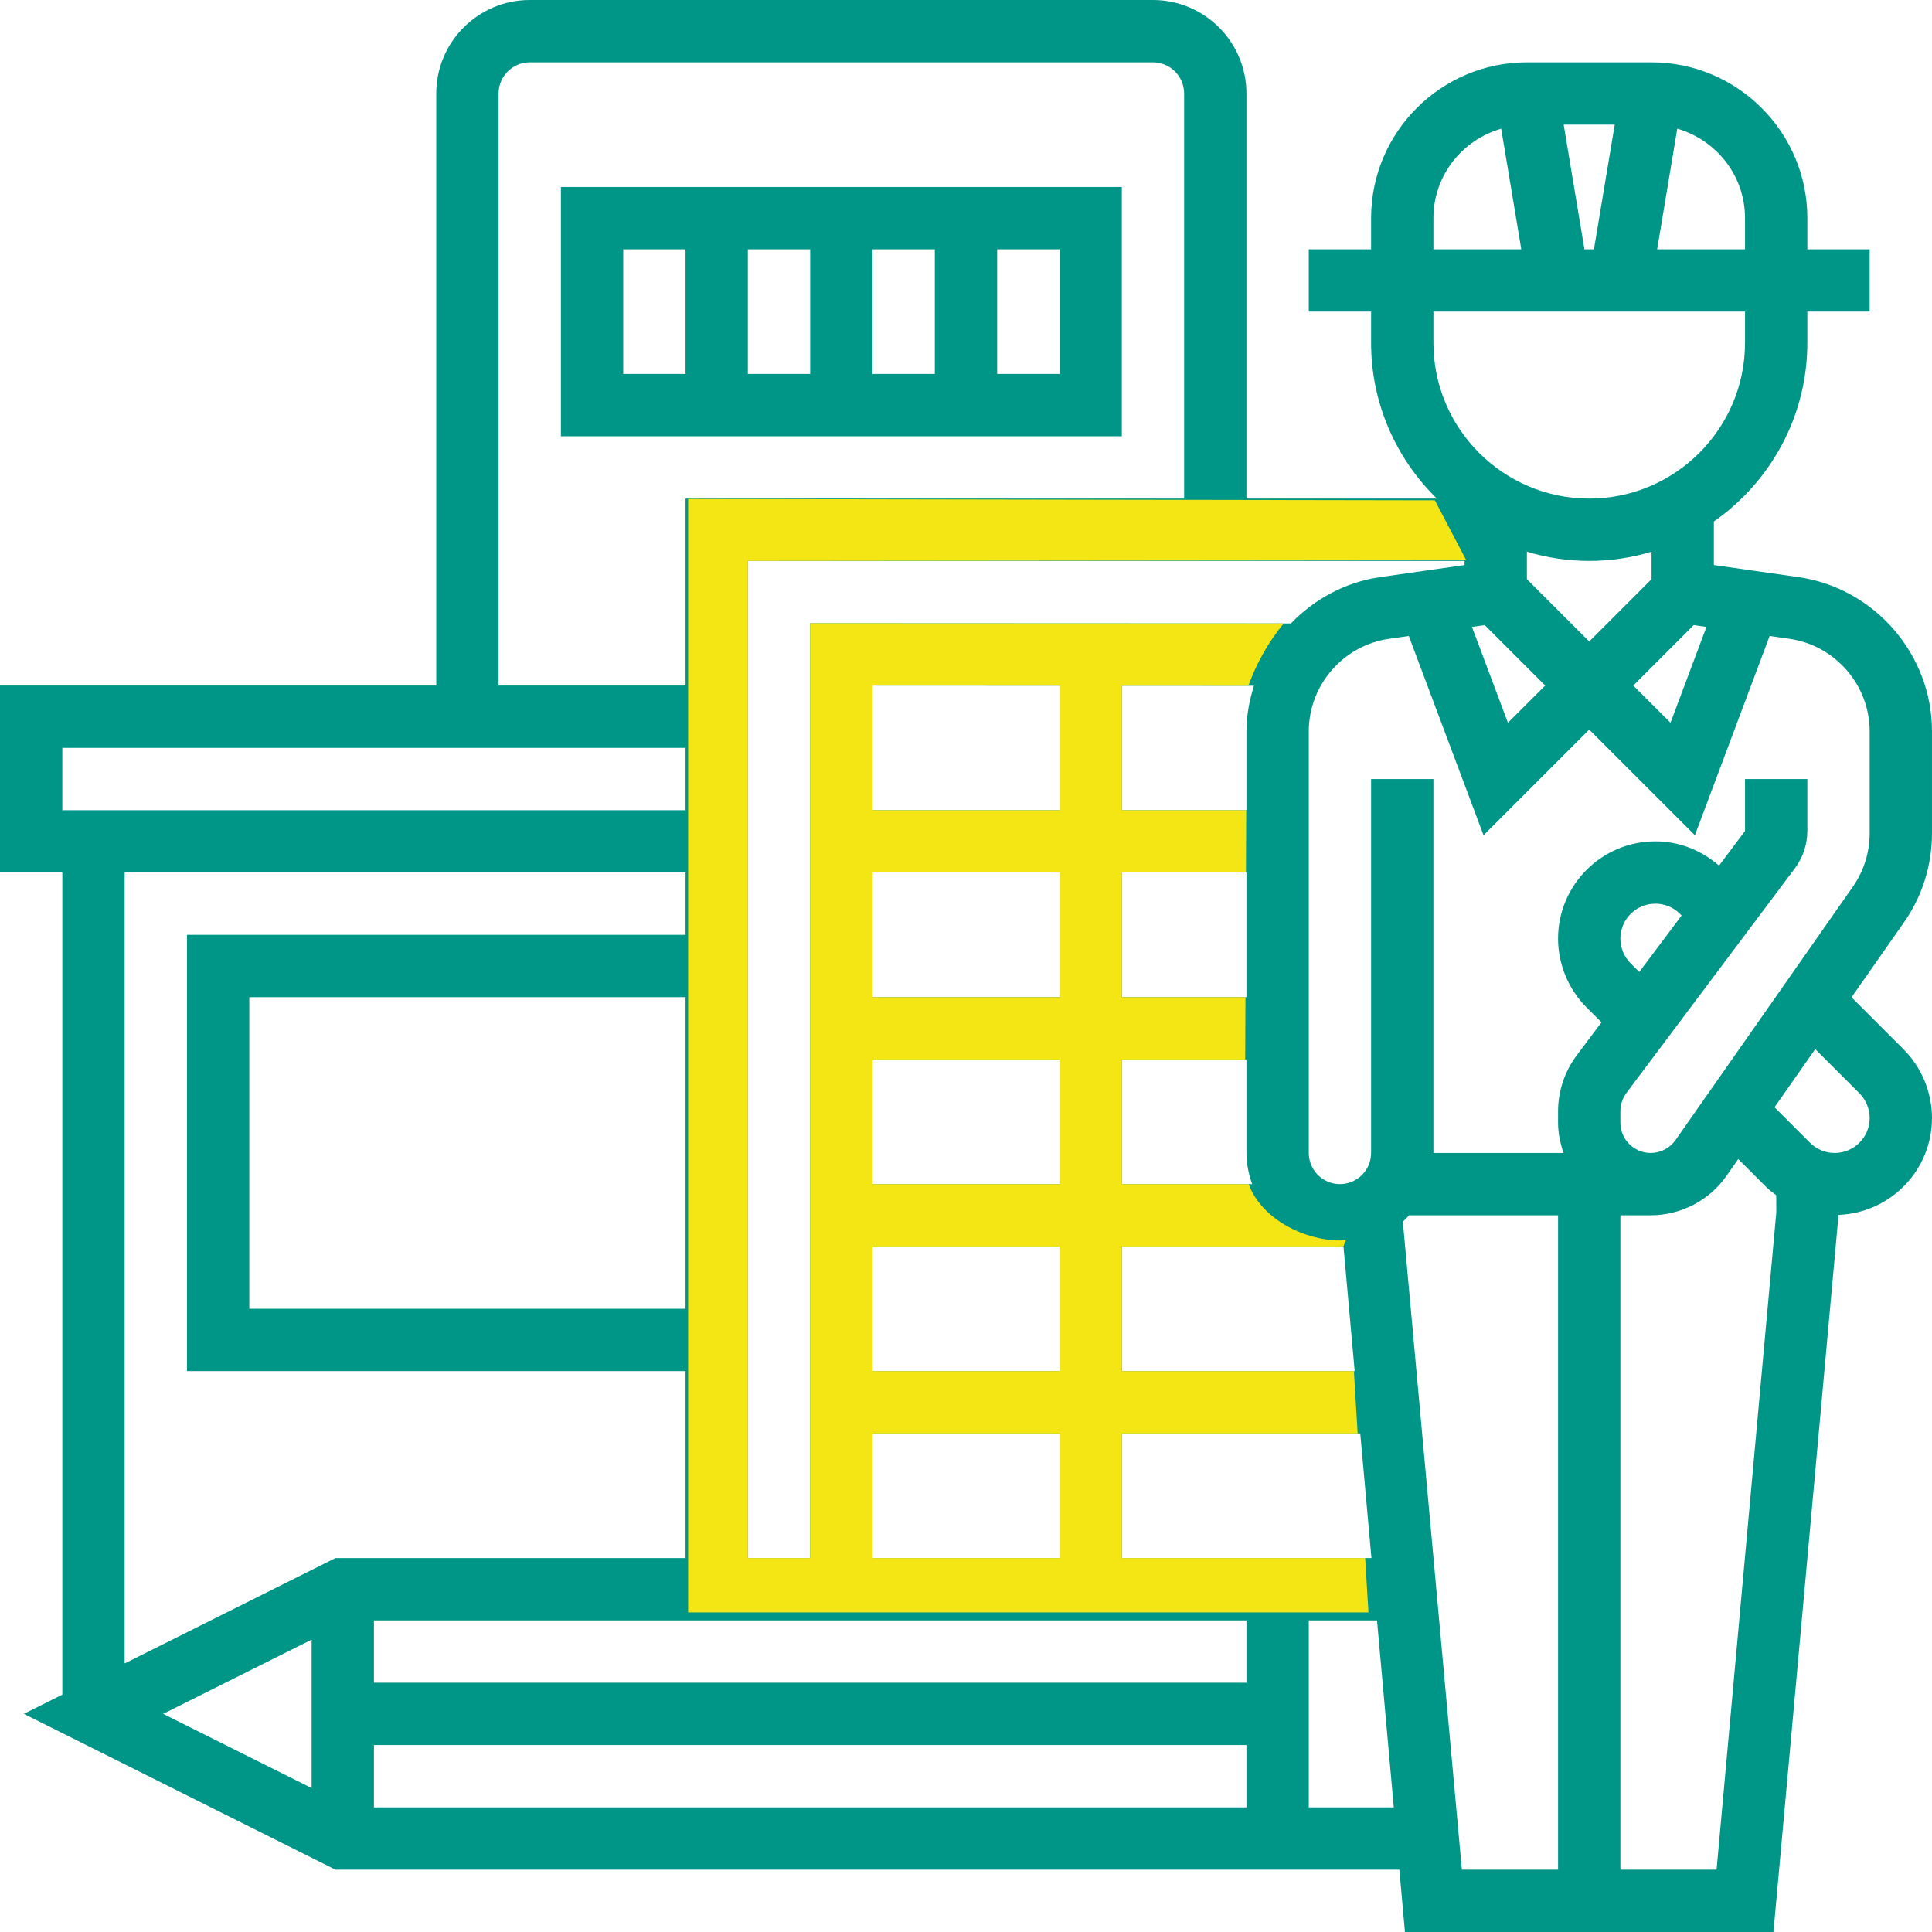
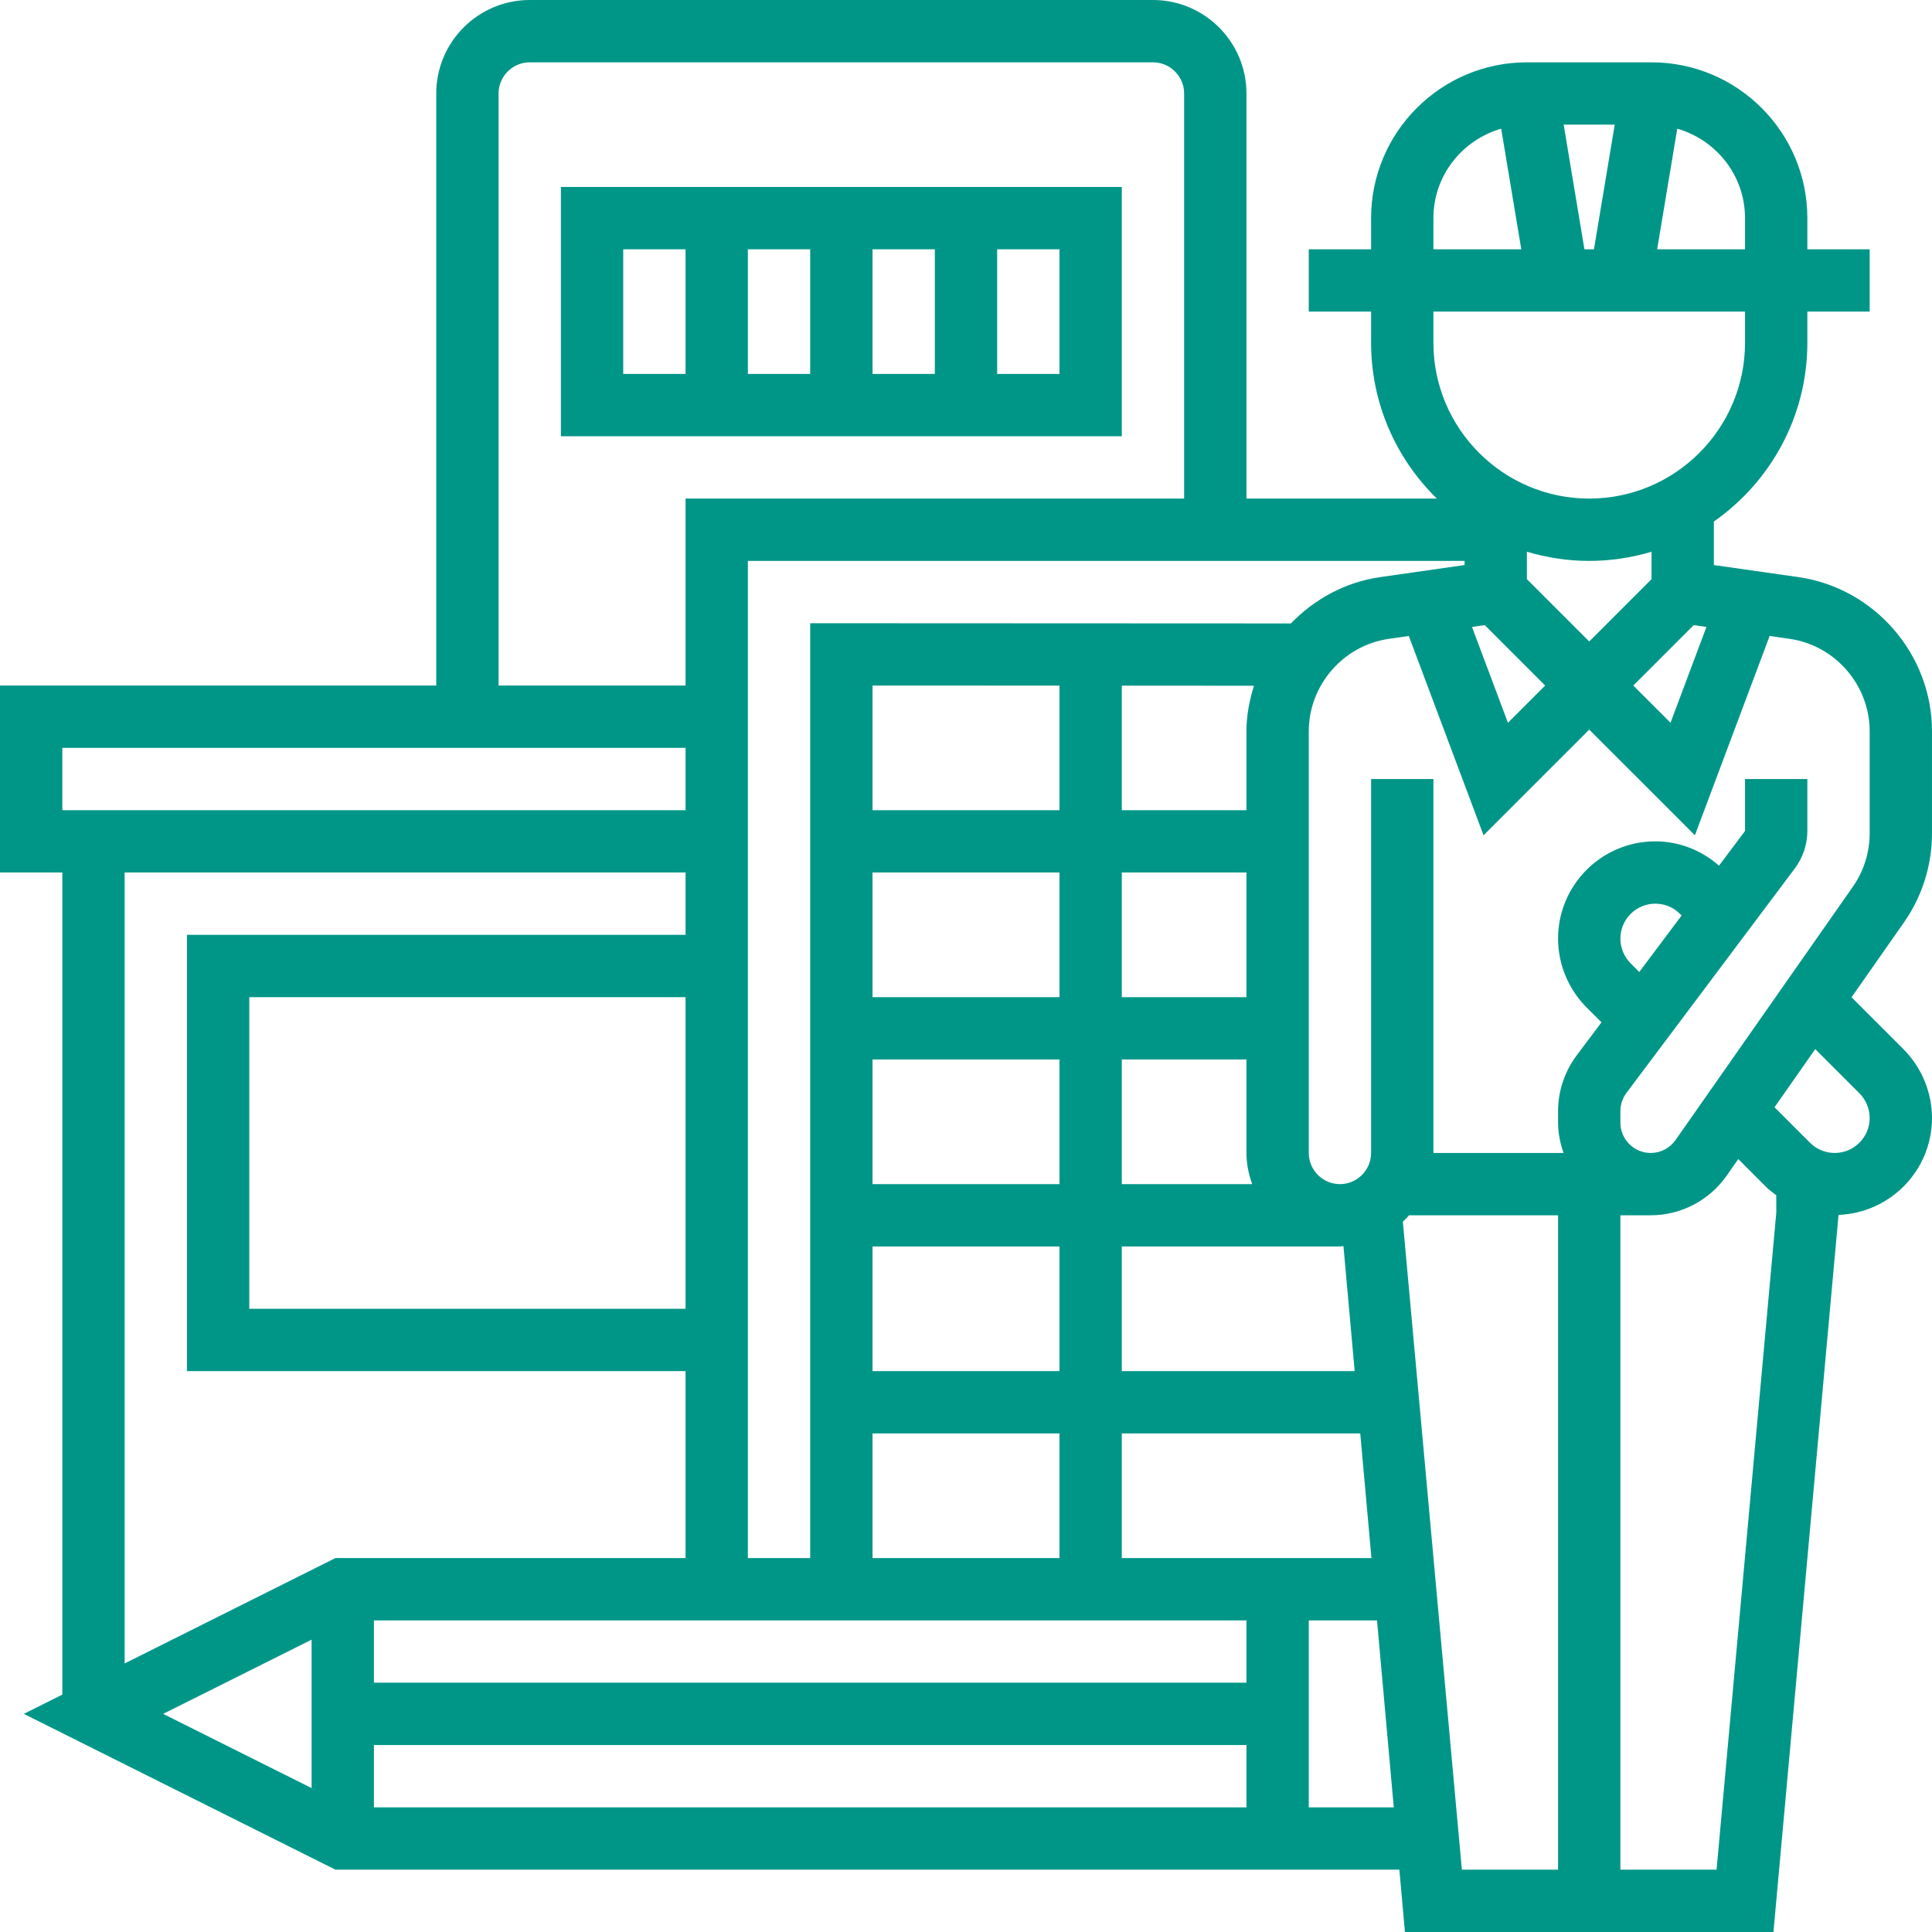
<svg xmlns="http://www.w3.org/2000/svg" version="1.1" width="661.335" height="661.335">
  <path id="dp_path001" fill="#009687" stroke="none" stroke-width="0" d="M 661.333,285.213 L 661.333,250.323 C 661.333,223.959 641.64,201.26 615.552,197.536 L 586.667,193.417 L 586.667,178.516 C 605.984,165.005 618.667,142.636 618.667,117.333 L 618.667,106.667 L 640,106.667 L 640,85.333 L 618.667,85.333 L 618.667,74.667 C 618.667,45.26 594.74,21.333 565.333,21.333 L 522.667,21.333 C 493.26,21.333 469.333,45.26 469.333,74.667 L 469.333,85.333 L 448,85.333 L 448,106.667 L 469.333,106.667 L 469.333,117.333 C 469.333,138.219 477.973,157.099 491.849,170.667 L 426.667,170.667 L 426.667,32 C 426.667,14.36 412.307,0 394.667,0 L 181.333,0 C 163.693,0 149.333,14.36 149.333,32 L 149.333,234.667 L 0,234.667 L 0,298.667 L 21.333,298.667 L 21.333,580.073 L 8.151,586.667 L 114.817,640 L 479.011,640 L 480.917,661.333 L 607.063,661.333 L 629.333,416 L 629.333,415.869 C 647.084,415.177 661.333,400.62 661.333,382.708 C 661.333,373.943 657.781,365.364 651.584,359.167 L 633.792,341.375 L 651.693,315.807 C 658.005,306.797 661.333,296.213 661.333,285.213 Z M 579.765,213.984 L 584.131,214.604 L 571.828,247.401 L 559.084,234.667 Z M 565.333,198.251 L 544,219.584 L 522.667,198.251 L 522.667,188.855 C 529.427,190.88 536.588,192 544,192 S 558.573,190.88 565.333,188.855 Z M 128,597.333 L 426.667,597.333 L 426.667,618.667 L 128,618.667 Z M 426.667,576 L 128,576 L 128,554.667 L 426.667,554.667 Z M 234.667,448 L 85.333,448 L 85.333,341.333 L 234.667,341.333 Z M 426.667,341.333 L 384,341.333 L 384,298.667 L 426.667,298.667 Z M 426.667,250.339 L 426.667,277.333 L 384,277.333 L 384,234.708 L 429.24,234.729 C 427.683,239.713 426.667,244.907 426.667,250.339 Z M 362.667,277.333 L 298.667,277.333 L 298.667,234.667 L 362.667,234.697 Z M 298.667,298.667 L 362.667,298.667 L 362.667,341.333 L 298.667,341.333 Z M 298.667,362.667 L 362.667,362.667 L 362.667,405.333 L 298.667,405.333 Z M 298.667,426.667 L 362.667,426.667 L 362.667,469.333 L 298.667,469.333 Z M 298.667,490.667 L 362.667,490.667 L 362.667,533.333 L 298.667,533.333 Z M 384,533.333 L 384,490.667 L 465.62,490.667 L 469.453,533.333 Z M 463.713,469.333 L 384,469.333 L 384,426.667 L 458.667,426.667 C 459.084,426.667 459.469,426.563 459.869,426.547 Z M 384,405.333 L 384,362.667 L 426.667,362.667 L 426.667,394.667 C 426.667,398.421 427.432,401.984 428.631,405.333 Z M 441.885,213.407 L 277.333,213.333 L 277.333,533.333 L 256,533.333 L 256,192 L 501.333,192 L 501.333,193.417 L 472.459,197.547 C 460.427,199.265 449.885,205.131 441.885,213.407 Z M 508.235,213.984 L 528.917,234.667 L 516.172,247.401 L 503.869,214.604 Z M 597.333,74.667 L 597.333,85.333 L 567.255,85.333 L 574.136,44.052 C 587.489,47.907 597.333,60.093 597.333,74.667 Z M 535.255,42.667 L 552.735,42.667 L 545.62,85.333 L 542.36,85.333 Z M 490.667,74.667 C 490.667,60.093 500.511,47.907 513.864,44.052 L 520.745,85.333 L 490.667,85.333 Z M 490.667,117.333 L 490.667,106.667 L 597.333,106.667 L 597.333,117.333 C 597.333,146.74 573.407,170.667 544,170.667 S 490.667,146.74 490.667,117.333 Z M 170.667,32 C 170.667,26.115 175.459,21.333 181.333,21.333 L 394.667,21.333 C 400.541,21.333 405.333,26.115 405.333,32 L 405.333,170.667 L 234.667,170.667 L 234.667,234.667 L 170.667,234.667 Z M 21.333,256 L 234.667,256 L 234.667,277.333 L 21.333,277.333 Z M 42.667,298.667 L 234.667,298.667 L 234.667,320 L 64,320 L 64,469.333 L 234.667,469.333 L 234.667,533.333 L 114.817,533.333 L 42.667,569.407 Z M 106.667,561.26 L 106.667,612.073 L 55.849,586.667 Z M 448,618.667 L 448,554.667 L 471.36,554.667 L 477.099,618.667 Z M 480.203,418.177 C 480.959,417.484 481.661,416.755 482.349,416 L 533.333,416 L 533.333,640 L 500.407,640 Z M 587.593,640 L 554.667,640 L 554.667,416 L 565.047,416 C 575.38,416 585.088,410.932 591.031,402.464 L 595.021,396.755 L 604.5,406.24 C 605.588,407.328 606.817,408.224 608.021,409.131 L 608.041,415.021 Z M 636.5,374.251 C 638.719,376.479 640,379.563 640,382.708 C 640,389.303 634.636,394.667 628.041,394.667 C 624.844,394.667 621.844,393.427 619.584,391.167 L 607.432,379.021 L 621.364,359.115 Z M 640,285.213 C 640,291.807 637.995,298.156 634.219,303.573 L 573.547,390.24 C 571.593,393.016 568.427,394.667 565.047,394.667 C 559.328,394.667 554.667,390.005 554.667,384.287 L 554.667,380.344 C 554.667,378.115 555.401,375.907 556.735,374.115 L 614.391,297.251 C 617.151,293.579 618.667,289.027 618.667,284.448 L 618.667,266.667 L 597.333,266.667 L 597.333,284.448 L 588.427,296.317 C 582.369,291.021 574.76,288 566.625,288 C 548.265,288 533.333,302.932 533.333,321.292 C 533.333,330.057 536.885,338.636 543.083,344.833 L 548.203,349.943 L 539.672,361.312 C 535.584,366.787 533.333,373.547 533.333,380.344 L 533.333,384.287 C 533.333,387.937 534.079,391.391 535.219,394.667 L 490.667,394.667 L 490.667,266.667 L 469.333,266.667 L 469.333,394.667 C 469.333,400.552 464.541,405.333 458.667,405.333 S 448,400.552 448,394.667 L 448,250.339 C 448,234.516 459.807,220.896 475.479,218.667 L 482.24,217.697 L 507.828,285.921 L 544,249.751 L 580.172,285.921 L 605.76,217.697 L 612.531,218.667 C 628.193,220.896 640,234.505 640,250.339 Z M 558.167,329.751 C 555.948,327.521 554.667,324.437 554.667,321.292 C 554.667,314.697 560.031,309.333 566.625,309.333 C 569.823,309.333 572.823,310.573 575.073,312.833 L 575.625,313.385 L 561.131,332.713 Z " />
  <path id="dp_path002" transform="matrix(1,0,0,1,192,64)" fill="#009687" stroke="none" stroke-width="0" d="M 192,0 L 0,0 L 0,85.333 L 192,85.333 Z M 106.667,21.333 L 128,21.333 L 128,64 L 106.667,64 Z M 85.333,64 L 64,64 L 64,21.333 L 85.333,21.333 Z M 21.333,21.333 L 42.667,21.333 L 42.667,64 L 21.333,64 Z M 170.667,64 L 149.333,64 L 149.333,21.333 L 170.667,21.333 Z " />
-   <path id="dp_path003" fill="#f4e614" fill-rule="evenodd" stroke="none" stroke-width="0" d="M 362.667,533.333 L 298.667,533.333 L 298.667,490.667 L 362.667,490.667 Z M 362.667,469.333 L 298.667,469.333 L 298.667,426.667 L 362.667,426.667 Z M 467.307,533.333 L 384,533.333 L 384,490.667 L 464.735,490.667 L 463.448,469.333 L 384,469.333 L 384,426.667 L 458.667,426.667 C 459.084,426.667 459.469,426.563 459.869,426.547 L 460.743,424.456 L 458.609,424.609 C 446.833,424.609 431.892,417.525 427.42,405.333 L 384,405.333 L 384,362.667 L 426.245,362.667 L 426.331,341.333 L 384,341.333 L 384,298.667 L 426.499,298.667 L 426.584,277.333 L 384,277.333 L 384,234.708 L 427.339,234.728 C 429.903,227.491 434.187,219.652 439.44,213.405 L 277.333,213.333 L 277.333,533.333 L 256,533.333 L 256,192 L 501.9,191.76 L 491.157,171.252 L 235.552,170.804 L 235.552,551.948 L 468.429,551.948 Z M 362.667,405.333 L 298.667,405.333 L 298.667,362.667 L 362.667,362.667 Z M 362.667,341.333 L 298.667,341.333 L 298.667,298.667 L 362.667,298.667 Z M 362.667,277.333 L 298.667,277.333 L 298.667,234.667 L 362.667,234.697 Z " />
</svg>